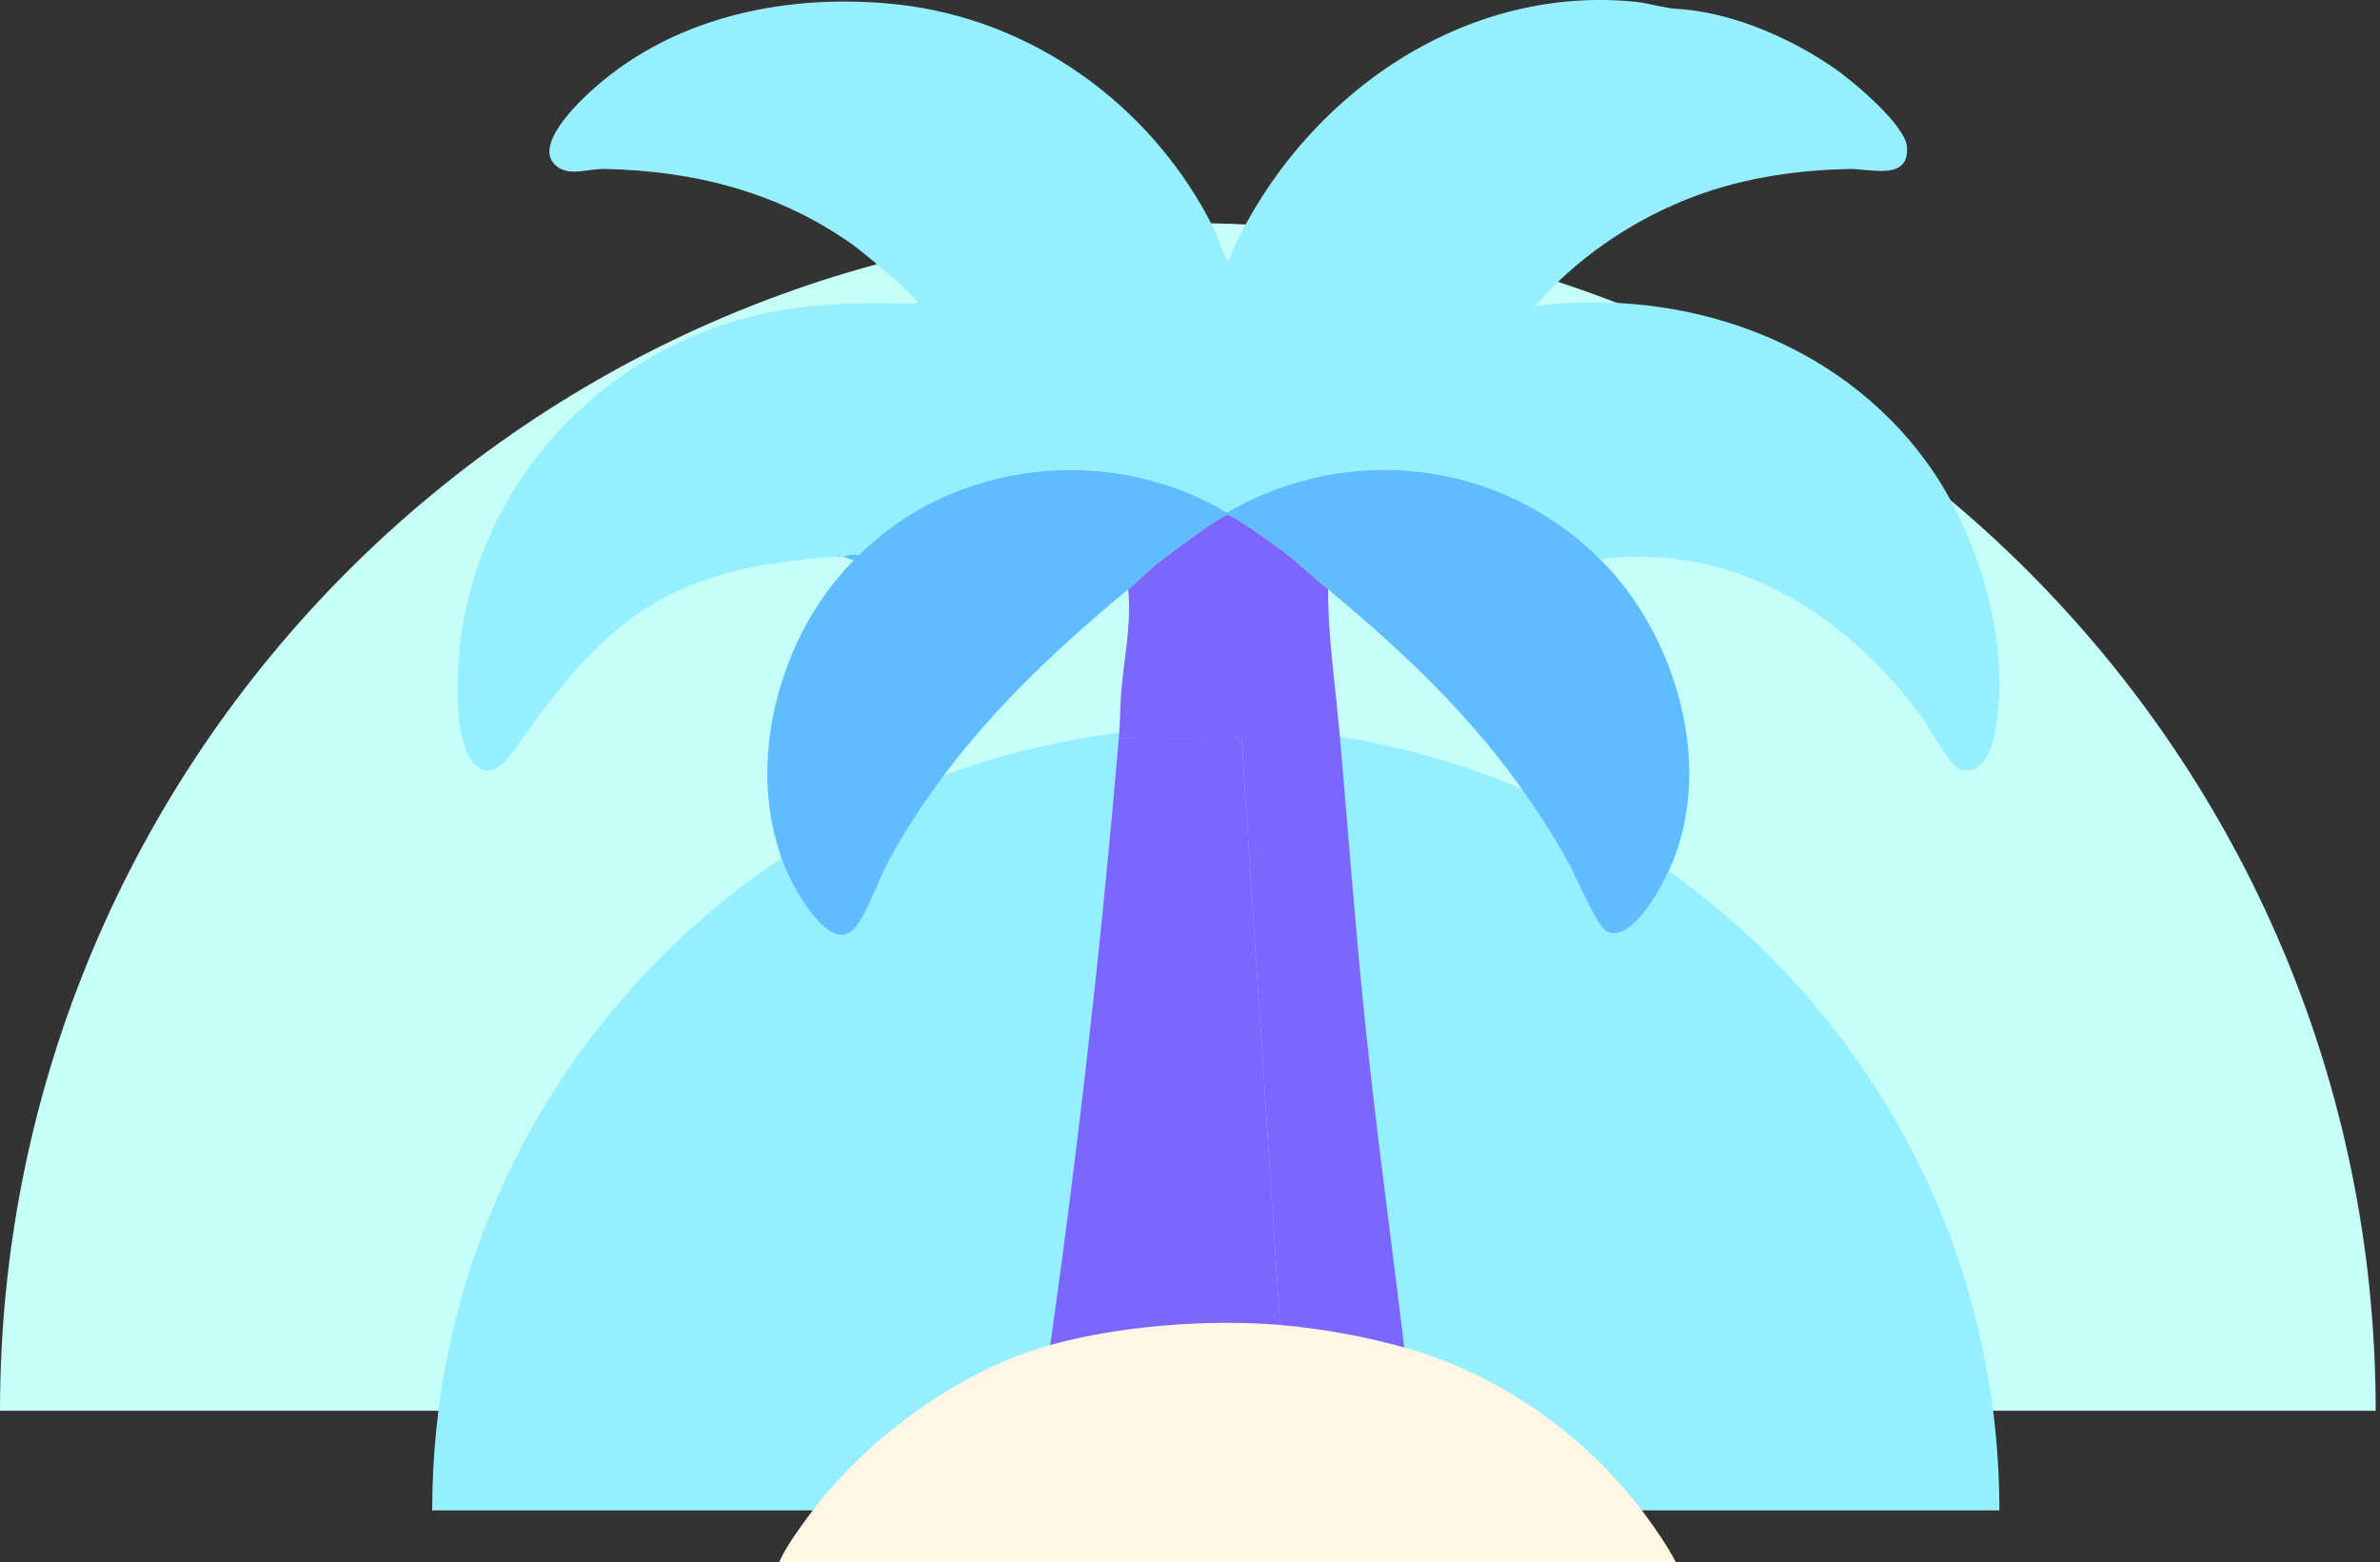
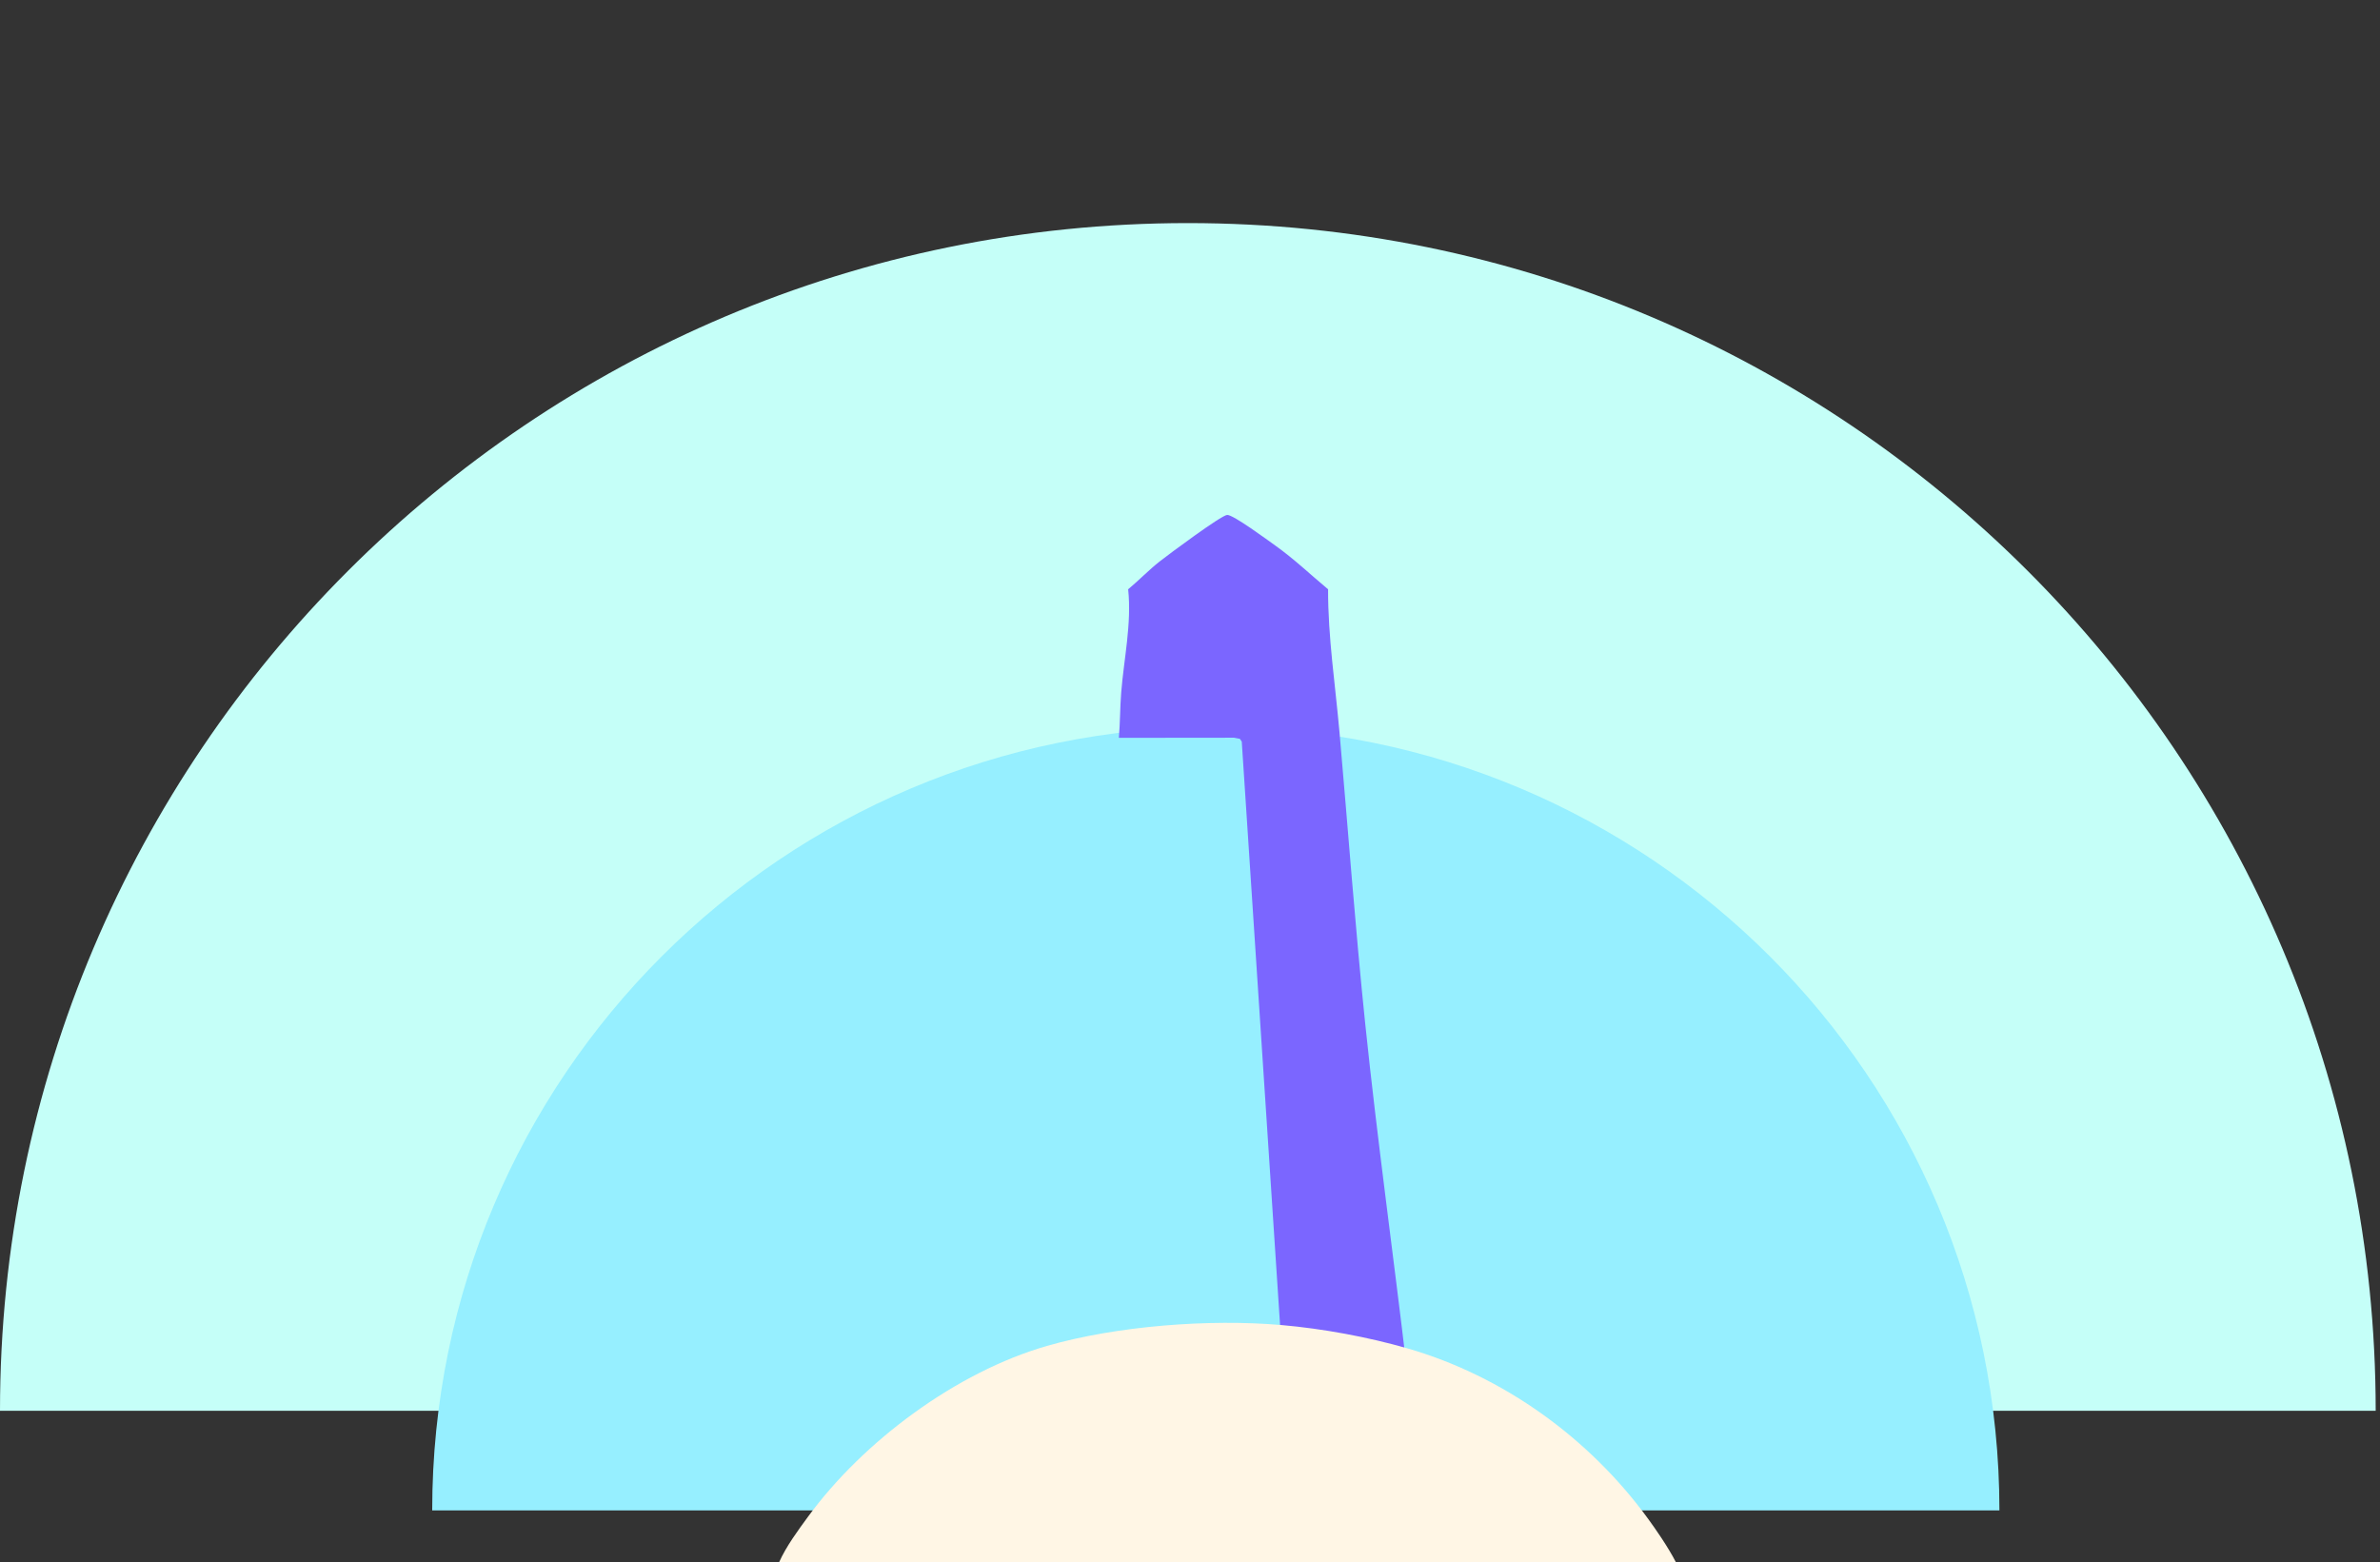
<svg xmlns="http://www.w3.org/2000/svg" width="230" height="151" viewBox="0 0 230 151" fill="none">
  <rect x="0" y="0" width="230" height="151" fill="#333333" stroke="none" />
  <path d="M229.583 136.354C229.583 72.956 178.19 21.562 114.792 21.562C51.393 21.562 0 72.956 0 136.354H229.583Z" fill="#C5FFF8" />
  <path d="M193.221 145.986C193.221 104.162 159.317 70.259 117.494 70.259C75.67 70.259 41.767 104.162 41.767 145.986H193.221Z" fill="#96EFFF" />
  <g clip-path="url(#clip0_19_6327)">
-     <path d="M123.852 130.315C116.875 129.707 107.913 130.389 101.166 132.334C104.072 112.094 106.386 91.705 108.129 71.311L119.258 71.3L119.824 71.408L120.004 71.677L123.854 130.313L123.852 130.315Z" fill="#7B66FF" />
    <path d="M128.344 56.953C128.331 61.593 129.041 66.167 129.447 70.773C130.263 80.012 130.966 89.643 131.94 99.016C133.106 110.216 134.67 121.379 135.981 132.559C132.163 131.459 127.816 130.661 123.852 130.315L120.002 71.679L119.822 71.41L119.256 71.302L108.126 71.314C108.248 69.887 108.237 68.379 108.351 66.939C108.616 63.614 109.371 60.334 109.025 56.955C110.047 56.105 111.008 55.1 112.064 54.27C112.913 53.601 117.992 49.819 118.587 49.77C119.151 49.722 122.506 52.206 123.248 52.733C125.085 54.043 126.646 55.542 128.342 56.955L128.344 56.953Z" fill="#7B66FF" />
-     <path d="M80.95 53.812C64.739 54.793 58.618 59.609 49.688 72.505C46.601 76.963 44.632 72.969 44.34 69.4C42.889 51.602 54.609 35.703 71.568 30.868C77.219 29.257 82.742 29.228 88.585 29.354C89.079 28.988 83.106 24.16 82.592 23.788C75.438 18.632 67.165 16.487 58.385 16.333C56.974 16.308 55.193 16.981 54.005 16.22C51.08 14.347 56.024 9.743 57.587 8.375C65.487 1.456 76.39 -0.678 86.669 0.424C99.813 1.833 111.397 10.255 117.306 22.098C117.711 22.908 117.996 24.059 118.409 24.808C118.892 25.683 118.897 24.687 119.088 24.27C125.882 9.476 141.215 -1.559 158.119 0.179C159.193 0.289 160.974 0.801 161.913 0.846C166.922 1.088 172.765 3.462 177.288 6.609C179.092 7.866 184.135 12.065 184.29 14.215C184.526 17.513 180.727 16.297 178.764 16.335C173.272 16.44 167.805 17.295 162.722 19.379C157.255 21.618 152.205 25.131 148.342 29.578C162.715 27.772 177.654 32.849 186.26 44.764C191.253 51.679 194.472 62.56 192.762 70.916C192.43 72.536 191.574 75.031 189.433 74.349C188.407 74.022 186.588 70.515 185.81 69.443C178.488 59.356 167.576 52.43 154.631 54.032C144.975 44.443 130.368 42.716 118.578 49.536C107.385 42.842 92.244 44.394 82.992 53.687C82.345 53.413 81.711 53.783 81.408 53.808C81.334 53.815 81.258 53.803 81.183 53.808L81.071 53.588L80.959 53.808L80.95 53.812Z" fill="#96EFFF" />
-     <path d="M154.625 54.037C161.869 61.229 165.604 73.649 161.628 83.355C160.88 85.178 157.83 91.193 155.303 90.04C154.353 89.607 152.226 84.537 151.518 83.276C145.404 72.361 137.837 64.864 128.344 56.953C126.649 55.54 125.088 54.041 123.25 52.731C122.511 52.204 119.153 49.72 118.589 49.767C117.994 49.817 112.916 53.597 112.066 54.268C111.013 55.098 110.052 56.103 109.027 56.953C99.883 64.55 91.826 72.449 86 82.973C85.036 84.716 83.783 88.212 82.718 89.567C80.782 92.03 78.086 87.942 77.177 86.412C71.245 76.429 74.576 62.109 82.522 54.149L81.399 53.812C81.703 53.788 82.336 53.417 82.983 53.691C92.235 44.399 107.376 42.844 118.569 49.541C130.359 42.721 144.966 44.45 154.622 54.037H154.625Z" fill="#5FBDFF" />
-     <path d="M81.175 53.812C81.101 53.817 81.024 53.808 80.95 53.812L81.062 53.592L81.175 53.812Z" fill="#5FBDFF" />
    <path d="M161.961 151C161.17 149.461 159.924 147.695 159.304 146.843C153.639 139.031 145.29 132.992 135.982 130.315C132.163 129.216 127.817 128.417 123.852 128.072C116.876 127.464 107.913 128.146 101.166 130.091C92.428 132.61 83.412 139.3 78.069 146.619C77.148 147.879 75.977 149.454 75.29 151H161.961Z" fill="#FFF6E5" />
  </g>
  <defs>
    <clipPath id="clip0_19_6327">
      <rect width="149" height="151" fill="white" transform="translate(44.221)" />
    </clipPath>
  </defs>
</svg>